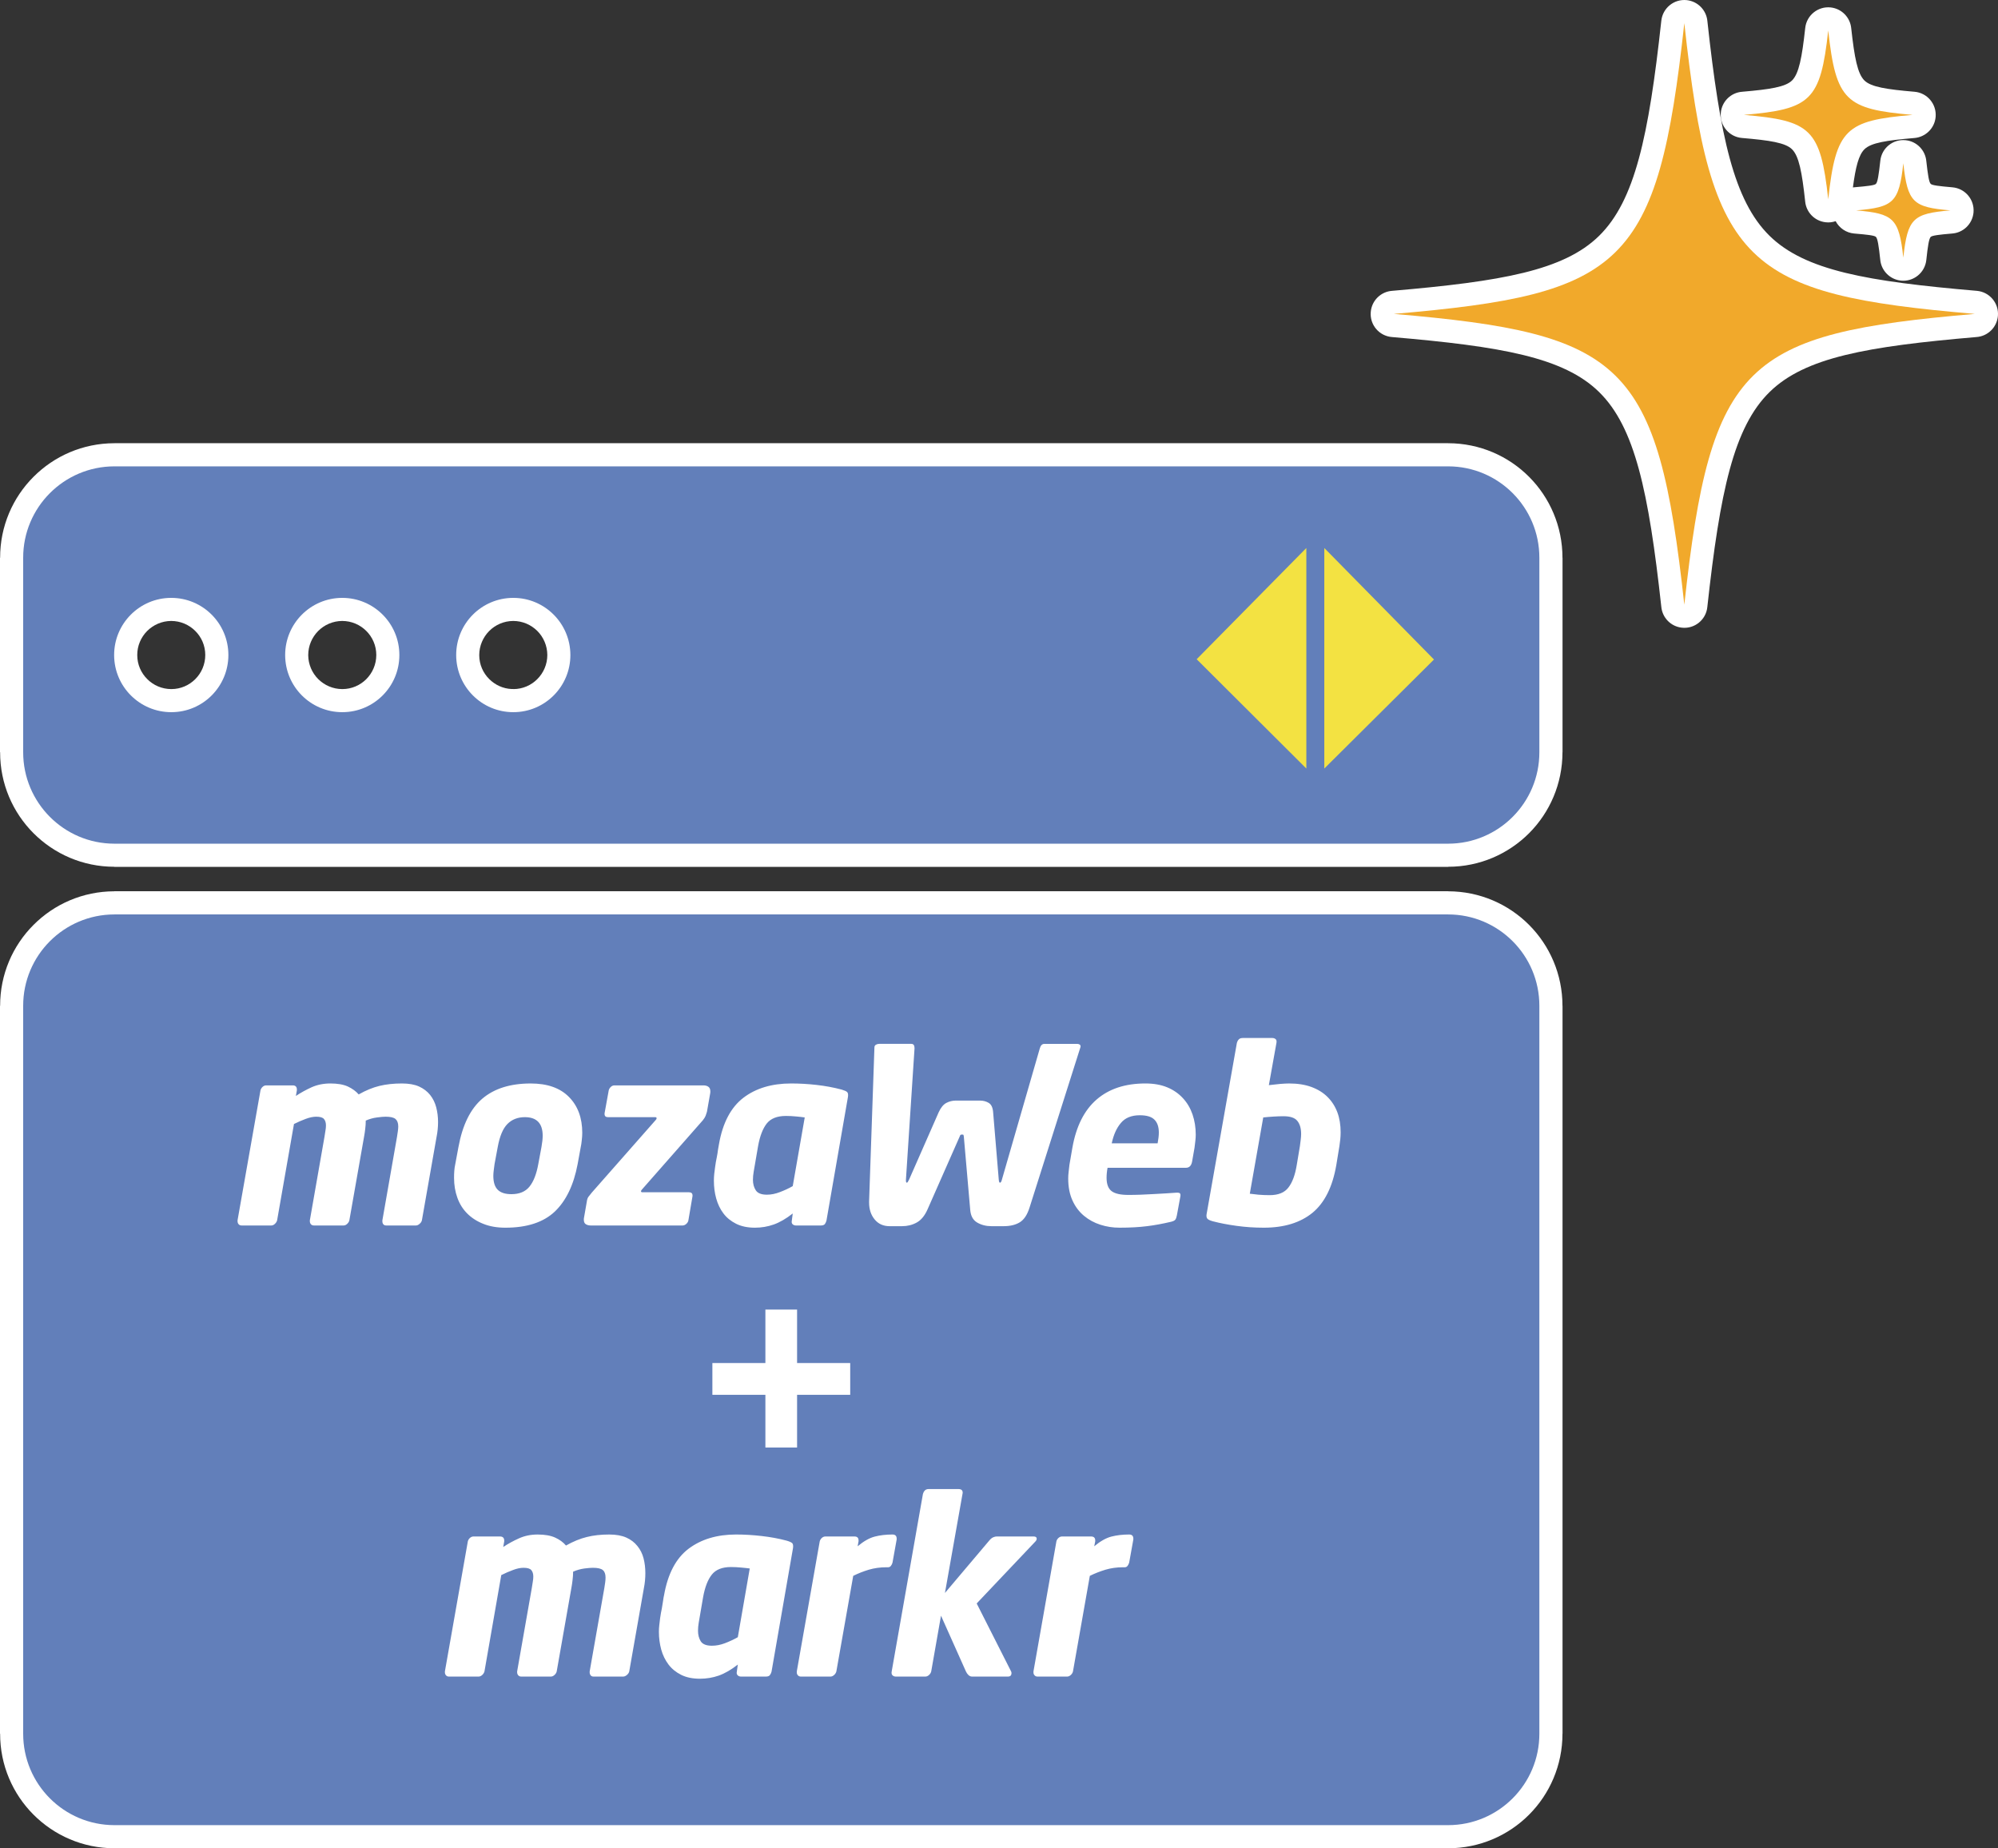
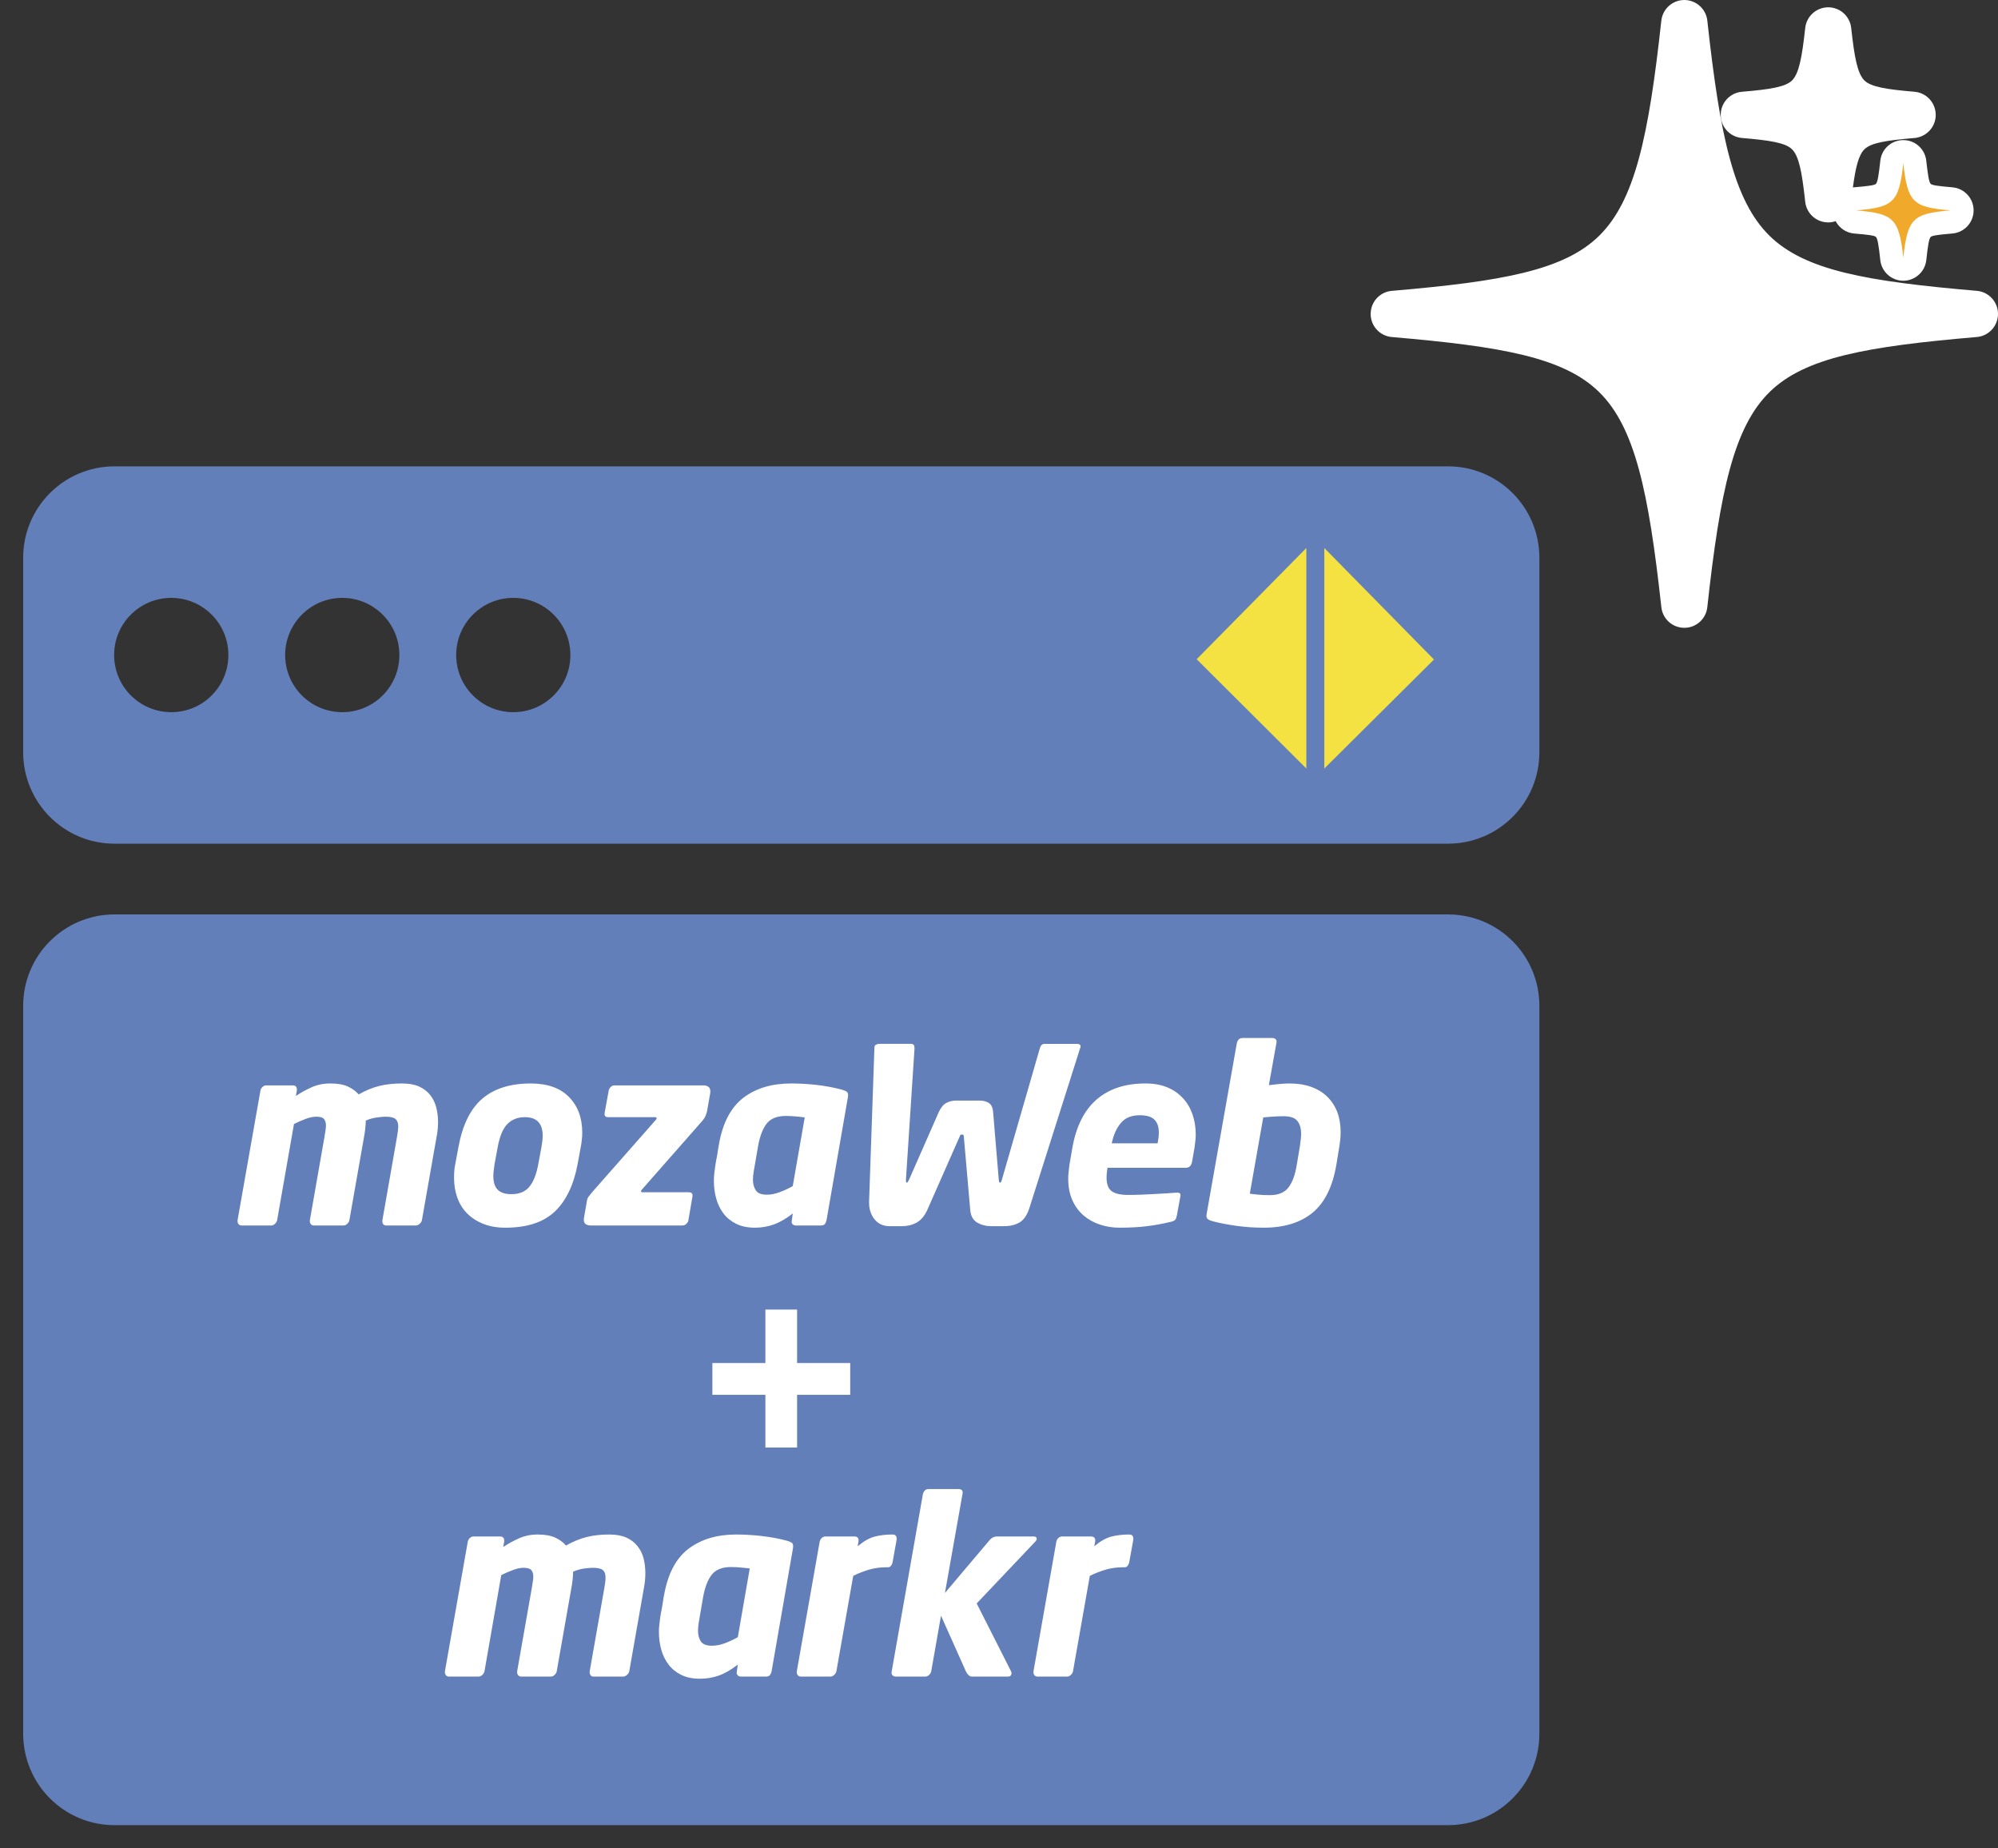
<svg xmlns="http://www.w3.org/2000/svg" version="1.1" id="Layer_1" x="0px" y="0px" width="976.811px" height="903.521px" viewBox="0 0 976.811 903.521" enable-background="new 0 0 976.811 903.521" xml:space="preserve">
  <rect x="0" y="0" width="976.811" height="903.521" fill="#333333" stroke="none" />
  <g>
-     <path fill="#FFFFFF" d="M55.913,216.658v-0.028h652.089l0,0v0.028c15.465,0.028,29.457,6.293,39.569,16.441   c10.083,10.12,16.315,24.123,16.315,39.572h0.027v95.018v0.028l0,0h-0.027c0,15.449-6.232,29.452-16.315,39.571   c-10.112,10.12-24.104,16.413-39.569,16.413v0.057l0,0H55.913l0,0l0,0V423.7c-15.465,0-29.458-6.293-39.569-16.441   C6.26,397.14,0.028,383.137,0.057,367.688H0l0,0v-95.018h0.057c-0.028-15.449,6.203-29.452,16.315-39.572   C26.483,222.951,40.448,216.686,55.913,216.658L55.913,216.658z M72.001,331.971c3.003,3.033,7.195,4.875,11.783,4.875   c4.56,0,8.696-1.871,11.698-4.875c3.031-3.033,4.872-7.2,4.872-11.792h-0.028v-0.028l0,0h0.028c0-4.592-1.869-8.731-4.9-11.735   c-3.003-3.005-7.195-4.876-11.783-4.876v0.057l0,0l0,0v-0.057c-4.56,0.028-8.696,1.899-11.727,4.904   c-3.002,3.033-4.872,7.2-4.843,11.792h0.028l0,0h-0.028C67.101,324.828,68.97,328.967,72.001,331.971L72.001,331.971z    M155.587,331.971c3.031,3.005,7.194,4.875,11.783,4.875c4.588,0,8.724-1.871,11.726-4.875c3.002-3.033,4.872-7.2,4.872-11.792   h-0.057v-0.028l0,0h0.057c0-4.564-1.87-8.731-4.9-11.735c-3.002-3.005-7.194-4.876-11.783-4.876v0.057l0,0v-0.057   c-4.561,0.028-8.724,1.899-11.727,4.904c-3.002,3.033-4.871,7.2-4.871,11.792C150.715,324.8,152.585,328.967,155.587,331.971   L155.587,331.971z M239.201,331.971c2.861,2.835,6.713,4.677,11.018,4.847c0.255,0,0.51-0.028,0.765-0.028l0,0v0.057   c4.56,0,8.724-1.871,11.698-4.875c3.031-3.033,4.9-7.2,4.9-11.792h-0.057v-0.028l0,0h0.057c-0.028-4.564-1.898-8.731-4.9-11.735   c-3.031-3.005-7.194-4.876-11.783-4.876v0.057l0,0l0,0v-0.057c-4.589,0.028-8.724,1.899-11.727,4.904   c-3.002,3.033-4.872,7.2-4.872,11.792h0.057l0,0h-0.057C234.301,324.828,236.171,328.967,239.201,331.971L239.201,331.971z    M55.913,435.663h652.089l0,0l0,0v0.028c15.465,0.028,29.457,6.293,39.569,16.441c10.083,10.12,16.315,24.123,16.315,39.571h0.027   l0,0v355.747v0.029h-0.027c0,15.449-6.232,29.451-16.315,39.572c-10.112,10.146-24.104,16.412-39.569,16.44v0.029H55.913l0,0l0,0   v-0.029c-15.465-0.027-29.458-6.32-39.569-16.469C6.26,876.904,0.028,862.929,0.057,847.451H0l0,0V491.703l0,0l0,0h0.057   c-0.028-15.448,6.203-29.451,16.315-39.571c10.112-10.148,24.076-16.413,39.541-16.441V435.663L55.913,435.663z" />
    <path fill="#FFFFFF" d="M680.64,142.164c53.448-4.592,83.841-9.893,101.175-26.901c17.448-17.178,24.218-48.473,30.393-105.137   c0.68-6.207,6.231-10.715,12.435-10.063c5.467,0.595,9.602,4.961,10.083,10.205c6.175,56.579,12.944,87.845,30.393,104.995   c17.335,17.008,47.784,22.309,101.289,26.901c6.231,0.51,10.876,5.981,10.366,12.217c-0.481,5.669-5.013,10.006-10.508,10.374   c-53.42,4.592-83.841,9.893-101.148,26.901c-17.477,17.178-24.218,48.473-30.421,105.137c-0.651,6.207-6.231,10.715-12.434,10.035   c-5.438-0.567-9.574-4.933-10.056-10.205c-6.203-56.551-12.944-87.817-30.393-104.967c-17.334-17.008-47.783-22.309-101.316-26.901   c-6.232-0.51-10.877-5.981-10.339-12.217C670.613,146.869,675.145,142.532,680.64,142.164L680.64,142.164z M906.67,91.537   c6.345-0.539,9.743-0.936,10.451-1.644c0.85-0.822,1.388-4.394,2.153-11.31c0.651-6.208,6.23-10.715,12.434-10.035   c5.438,0.567,9.574,4.932,10.056,10.205c0.765,6.803,1.303,10.318,2.152,11.14c0.708,0.709,4.136,1.105,10.565,1.672   c6.231,0.51,10.877,5.981,10.367,12.217c-0.482,5.669-5.014,10.006-10.509,10.375c-6.345,0.539-9.716,0.964-10.424,1.644   c-0.85,0.85-1.416,4.394-2.152,11.31c-0.68,6.208-6.231,10.715-12.435,10.063c-5.467-0.595-9.602-4.96-10.084-10.205   c-0.736-6.832-1.274-10.347-2.124-11.169c-0.708-0.708-4.136-1.105-10.593-1.644c-3.994-0.34-7.337-2.721-9.093-6.038   c-1.501,0.51-3.144,0.737-4.815,0.539c-5.467-0.567-9.602-4.932-10.083-10.205c-1.558-14.428-3.06-22.167-6.43-25.483   c-3.258-3.203-10.82-4.365-24.473-5.527c-6.231-0.51-10.849-5.981-10.339-12.218c0.453-5.669,5.014-10.006,10.509-10.374   c13.539-1.162,21.045-2.325,24.303-5.5c3.37-3.345,4.872-11.14,6.458-25.653C883.217,7.489,888.797,2.983,895,3.634   c5.467,0.595,9.573,4.96,10.055,10.205c1.587,14.429,3.088,22.195,6.458,25.512c3.258,3.175,10.82,4.337,24.444,5.5   c6.231,0.51,10.877,5.981,10.367,12.246c-0.453,5.641-5.014,9.978-10.509,10.375c-13.539,1.162-21.045,2.296-24.303,5.499   c-2.775,2.749-4.305,8.532-5.637,18.652C906.131,91.593,906.416,91.565,906.67,91.537L906.67,91.537z" />
-     <path fill-rule="evenodd" clip-rule="evenodd" fill="#F1A92B" d="M681.433,153.445c112.392-9.609,129.047-23.386,142.02-142.129   c12.973,118.743,29.627,132.52,142.019,142.129c-112.393,9.638-129.047,23.386-142.019,142.157   C810.48,176.831,793.825,163.083,681.433,153.445L681.433,153.445z" />
-     <path fill-rule="evenodd" clip-rule="evenodd" fill="#F1A92B" d="M852.57,56.16c32.63-2.806,37.474-6.803,41.241-41.272   c3.767,34.469,8.61,38.466,41.24,41.272c-32.63,2.778-37.474,6.775-41.24,41.244C890.043,62.935,885.2,58.938,852.57,56.16   L852.57,56.16z" />
    <path fill-rule="evenodd" clip-rule="evenodd" fill="#F1A92B" d="M907.463,102.847c18.241-1.559,20.932-3.798,23.056-23.045   c2.097,19.247,4.787,21.486,23.028,23.045c-18.241,1.559-20.932,3.799-23.028,23.074   C928.395,106.646,925.705,104.406,907.463,102.847L907.463,102.847z" />
    <path fill="#627FBA" d="M708.001,227.968H55.913c-24.642,0.028-44.611,20.041-44.583,44.702v95.018   c-0.028,24.661,19.94,44.702,44.583,44.73l0,0h652.089c24.643-0.028,44.611-20.041,44.583-44.702v-0.028v-95.018   C752.613,248.009,732.672,227.997,708.001,227.968L708.001,227.968L708.001,227.968z M83.784,348.129L83.784,348.129   c-15.409,0.028-27.957-12.444-27.985-27.893c-0.028-15.42,12.463-27.95,27.871-27.978c15.409-0.028,27.957,12.444,27.985,27.893   v0.028C111.656,335.6,99.193,348.129,83.784,348.129L83.784,348.129z M167.37,348.129L167.37,348.129   c-15.409,0.028-27.928-12.444-27.957-27.893c-0.028-15.42,12.463-27.95,27.872-27.978c15.409-0.028,27.956,12.473,27.956,27.893   v0.028C195.27,335.6,182.779,348.129,167.37,348.129L167.37,348.129z M250.984,348.129L250.984,348.129   c-15.409,0.028-27.928-12.444-27.957-27.893c-0.028-15.42,12.435-27.95,27.872-27.978c15.408-0.028,27.928,12.473,27.956,27.893   v0.028C278.884,335.6,266.393,348.129,250.984,348.129L250.984,348.129L250.984,348.129z M708.001,447.001L708.001,447.001H55.913   c-24.642,0.029-44.611,20.041-44.583,44.702l0,0v355.747c-0.028,24.692,19.94,44.703,44.583,44.733l0,0h652.089   c24.643-0.029,44.611-20.041,44.583-44.703v-0.029V491.703C752.613,467.042,732.672,447.03,708.001,447.001L708.001,447.001   L708.001,447.001z" />
    <polygon fill="#FFFFFF" points="374.196,681.824 348.279,681.824 348.279,666.289 374.196,666.289 374.196,640.154    389.689,640.154 389.689,666.289 415.663,666.289 415.663,681.824 389.689,681.824 389.689,707.589 374.196,707.589  " />
    <path fill="#FFFFFF" d="M214.162,548.51c0,2.466-0.255,4.904-0.736,7.285l-7.166,40.733c-0.142,0.652-0.538,1.22-1.133,1.73   c-0.595,0.539-1.189,0.794-1.841,0.794H188.84c-0.651,0-1.105-0.198-1.444-0.596c-0.312-0.396-0.453-0.879-0.453-1.445v-0.482   l7.138-40.733c0.17-1.049,0.312-1.984,0.425-2.807c0.113-0.85,0.198-1.615,0.198-2.324c0-1.672-0.453-2.892-1.331-3.656   c-0.878-0.766-2.493-1.134-4.9-1.134c-0.934,0-2.351,0.113-4.163,0.368c-1.841,0.227-3.654,0.737-5.495,1.53   c0,1.361-0.085,2.693-0.255,4.025c-0.142,1.304-0.34,2.637-0.595,3.997l-7.166,40.733c-0.142,0.652-0.51,1.22-1.048,1.73   c-0.567,0.539-1.162,0.794-1.813,0.794h-14.446c-0.623,0-1.133-0.198-1.473-0.596c-0.368-0.396-0.538-0.935-0.538-1.559v-0.369   l7.138-40.733c0.17-1.105,0.34-2.126,0.481-3.061c0.17-0.907,0.255-1.758,0.255-2.551c0-1.361-0.312-2.41-0.963-3.175   c-0.623-0.766-1.898-1.134-3.824-1.134c-1.501,0-3.229,0.368-5.127,1.077c-1.926,0.708-3.824,1.559-5.722,2.494l-8.242,47.083   c-0.17,0.652-0.538,1.22-1.076,1.73c-0.567,0.539-1.162,0.794-1.785,0.794h-14.474c-0.623,0-1.133-0.198-1.473-0.596   c-0.368-0.396-0.538-0.935-0.538-1.559v-0.369l11.216-63.553c0.17-0.651,0.51-1.19,1.02-1.672c0.51-0.483,1.104-0.737,1.728-0.737   h13.029c1.331,0,2.011,0.681,2.011,2.041v0.368l-0.481,2.75c2.407-1.587,4.956-3.005,7.704-4.252   c2.747-1.219,5.807-1.843,9.149-1.843c3.484,0,6.345,0.482,8.526,1.475c2.181,1.021,3.965,2.296,5.325,3.883   c3.484-1.984,6.883-3.373,10.14-4.167c3.257-0.793,6.911-1.19,10.99-1.19c3.342,0,6.118,0.482,8.356,1.475   c2.238,1.021,4.022,2.381,5.438,4.139c1.388,1.757,2.379,3.77,2.974,6.037C213.851,543.549,214.162,545.959,214.162,548.51   L214.162,548.51z M284.662,553.754c0,1.134-0.085,2.381-0.255,3.771c-0.142,1.389-0.311,2.438-0.481,3.175l-1.53,8.361   c-1.926,10.205-5.636,17.915-11.16,23.188c-5.552,5.244-13.596,7.881-24.189,7.881c-4.05,0-7.647-0.624-10.735-1.871   c-3.116-1.219-5.75-2.92-7.902-5.074c-2.153-2.154-3.739-4.705-4.815-7.71c-1.076-2.977-1.614-6.208-1.614-9.723   c0-1.105,0.028-2.239,0.113-3.345c0.085-1.134,0.227-2.239,0.481-3.346l1.558-8.361c1.983-10.829,5.892-18.737,11.698-23.67   c5.807-4.932,13.681-7.398,23.623-7.398c8.129,0,14.361,2.183,18.694,6.576C282.481,540.573,284.662,546.441,284.662,553.754   L284.662,553.754z M265.316,555.199c0-6.065-2.918-9.099-8.724-9.099c-3.484,0-6.345,1.134-8.525,3.345   c-2.209,2.239-3.767,5.981-4.73,11.254l-1.558,8.361c-0.142,1.107-0.283,2.127-0.396,3.033c-0.113,0.936-0.198,1.815-0.198,2.693   c0,3.118,0.736,5.386,2.152,6.803c1.445,1.446,3.682,2.154,6.684,2.154c3.909,0,6.854-1.219,8.837-3.685   c2.011-2.494,3.427-6.151,4.305-10.999l1.558-8.361C265.118,558.459,265.316,556.617,265.316,555.199L265.316,555.199z    M347.288,533.571c0,0.482-0.057,0.822-0.113,1.077l-1.558,8.844c-0.17,0.624-0.396,1.276-0.651,1.956   c-0.283,0.681-0.737,1.418-1.388,2.211l-29.741,33.817c-0.311,0.313-0.453,0.596-0.453,0.851c0,0.312,0.227,0.482,0.708,0.482   h22.688c1.189,0,1.785,0.511,1.785,1.531v0.368l-2.039,11.963c-0.142,0.623-0.51,1.19-1.076,1.672   c-0.539,0.454-1.133,0.709-1.785,0.709h-44.781c-0.935,0-1.756-0.198-2.436-0.596c-0.68-0.396-1.02-1.162-1.02-2.268   c0-0.481,0.057-0.851,0.113-1.077l1.331-7.653c0.142-1.106,0.425-1.928,0.821-2.438c0.396-0.539,0.963-1.22,1.671-2.098   l31.157-35.377c0.34-0.312,0.482-0.623,0.482-0.964c0-0.311-0.227-0.482-0.708-0.482h-23.056c-1.105,0-1.671-0.511-1.671-1.531   v-0.368l2.04-11.226c0.17-0.651,0.51-1.19,1.02-1.672c0.51-0.483,1.105-0.737,1.728-0.737h43.591c0.935,0,1.756,0.227,2.379,0.681   C346.948,531.672,347.288,532.438,347.288,533.571L347.288,533.571z M386.744,529.631c4.051,0,8.214,0.227,12.463,0.709   c4.277,0.481,8.356,1.247,12.236,2.268c1.36,0.397,2.266,0.794,2.691,1.19c0.453,0.398,0.595,1.19,0.425,2.409l-10.508,60.464   c-0.17,0.623-0.425,1.19-0.765,1.672c-0.368,0.454-1.02,0.709-1.983,0.709h-12.18c-0.623,0-1.161-0.198-1.614-0.596   c-0.425-0.396-0.566-0.992-0.396-1.785l0.453-3.487c-3.257,2.552-6.345,4.337-9.29,5.386c-2.946,1.049-6.033,1.56-9.206,1.56   c-3.569,0-6.656-0.652-9.206-1.928c-2.521-1.275-4.617-2.948-6.203-5.074c-1.586-2.098-2.748-4.535-3.512-7.285   c-0.765-2.749-1.133-5.641-1.133-8.674c0-1.105,0.057-2.211,0.17-3.345c0.113-1.105,0.255-2.211,0.425-3.345   c0.227-1.73,0.51-3.345,0.821-4.763c0.255-1.275,0.453-2.522,0.595-3.713c0.17-1.19,0.34-2.098,0.482-2.75   c1.841-10.432,5.834-17.972,11.953-22.648C369.579,531.955,377.34,529.631,386.744,529.631L386.744,529.631z M393.429,546.242   c-1.105-0.17-2.521-0.34-4.192-0.482c-1.671-0.17-3.342-0.255-5.013-0.255c-4.277,0-7.421,1.247-9.376,3.714   c-1.926,2.466-3.342,6.123-4.22,10.998l-2.153,12.529c-0.227,1.36-0.368,2.693-0.368,3.969c0,1.984,0.453,3.685,1.388,5.131   c0.906,1.417,2.719,2.154,5.439,2.154c2.068,0,4.192-0.426,6.373-1.276c2.181-0.821,4.277-1.785,6.26-2.919L393.429,546.242z    M528.282,511.461c0,0.227-0.028,0.426-0.113,0.596l-24.841,78.265c-1.104,3.515-2.69,5.896-4.758,7.171   c-2.097,1.276-4.702,1.9-7.903,1.9h-5.948c-2.634,0-4.957-0.595-6.996-1.786c-2.039-1.19-3.172-3.288-3.399-6.32l-3.116-35.745   c-0.085-0.454-0.142-0.737-0.227-0.822c-0.085-0.085-0.283-0.113-0.595-0.113c-0.34,0-0.566,0.028-0.736,0.113   c-0.142,0.085-0.312,0.368-0.453,0.822l-15.777,35.745c-1.359,3.032-3.087,5.13-5.24,6.32c-2.153,1.191-4.561,1.786-7.167,1.786   h-6.09c-3.031,0-5.466-1.077-7.279-3.26c-1.841-2.211-2.748-4.961-2.748-8.306v-0.595l2.606-75.175   c0-0.624,0.255-1.105,0.736-1.361c0.482-0.283,0.992-0.425,1.558-0.425h15.749c1.02,0,1.558,0.681,1.558,2.041v0.227l-4.192,64.035   v0.595c0,0.652,0.17,0.964,0.481,0.964c0.227,0,0.595-0.51,1.076-1.559l14.446-32.854c1.048-2.297,2.294-3.827,3.767-4.593   c1.473-0.766,3.002-1.134,4.588-1.134h11.811c1.615,0,3.031,0.368,4.305,1.134c1.275,0.766,1.983,2.296,2.153,4.593l2.747,32.854   c0.085,1.049,0.283,1.559,0.595,1.559c0.397,0,0.708-0.51,0.963-1.559l18.496-64.035c0.396-1.502,1.161-2.267,2.266-2.267h16.004   c0.396,0,0.793,0.085,1.133,0.283C528.112,510.752,528.282,511.065,528.282,511.461L528.282,511.461z M584.591,554.605   c0,1.021-0.057,2.098-0.198,3.146c-0.113,1.077-0.255,2.183-0.397,3.288l-1.218,6.945c-0.397,1.898-1.389,2.862-2.975,2.862   h-38.323c-0.17,0.879-0.283,1.73-0.368,2.58c-0.085,0.821-0.113,1.615-0.113,2.324c0,3.09,0.821,5.272,2.464,6.52   c1.615,1.219,4.334,1.843,8.158,1.843c1.926,0,3.965-0.028,6.147-0.113c2.209-0.085,4.361-0.199,6.458-0.313   c2.096-0.113,4.107-0.227,5.977-0.34c1.869-0.142,3.398-0.227,4.588-0.312c0.963-0.085,1.615,0,1.983,0.227   c0.34,0.255,0.453,0.822,0.283,1.673l-1.672,9.099c-0.17,0.964-0.425,1.673-0.765,2.154c-0.368,0.482-1.104,0.822-2.209,1.077   c-3.994,0.936-7.874,1.673-11.642,2.126c-3.795,0.482-8.271,0.737-13.426,0.737c-3.285,0-6.401-0.483-9.375-1.445   c-3.003-0.964-5.665-2.41-8.017-4.366c-2.351-1.956-4.22-4.422-5.607-7.455c-1.389-3.033-2.097-6.604-2.097-10.772   c0-1.02,0.057-2.098,0.198-3.203c0.113-1.134,0.255-2.268,0.396-3.486l1.445-8.362c1.841-10.432,5.777-18.283,11.811-23.527   c6.062-5.272,14.021-7.881,23.878-7.881c4.079,0,7.619,0.624,10.707,1.899c3.059,1.275,5.608,3.062,7.676,5.329   c2.096,2.268,3.625,4.904,4.674,7.938C584.053,547.829,584.591,551.09,584.591,554.605L584.591,554.605z M566.548,553.641   c0-2.778-0.708-4.904-2.152-6.321c-1.416-1.445-3.824-2.154-7.166-2.154c-4.051,0-7.139,1.247-9.234,3.771   c-2.124,2.494-3.597,5.811-4.476,9.949h22.434c0.17-0.936,0.312-1.871,0.425-2.722   C566.492,555.285,566.548,554.435,566.548,553.641L566.548,553.641z M655.431,553.527c0,1.106-0.057,2.211-0.17,3.345   c-0.113,1.105-0.255,2.239-0.425,3.345l-1.53,9.326c-1.841,10.658-5.721,18.425-11.641,23.301   c-5.948,4.848-13.879,7.285-23.821,7.285c-4.617,0-9.092-0.312-13.369-0.907c-4.306-0.596-8.129-1.332-11.472-2.211   c-1.444-0.396-2.351-0.822-2.747-1.304c-0.397-0.482-0.51-1.19-0.368-2.154l14.813-83.764c0.17-0.624,0.453-1.191,0.906-1.673   c0.425-0.482,1.076-0.709,1.954-0.709h14.446c0.651,0,1.189,0.17,1.614,0.539c0.453,0.34,0.566,0.964,0.425,1.843l-3.711,20.664   c1.842-0.227,3.654-0.425,5.438-0.596c1.784-0.142,3.286-0.227,4.476-0.227c4.136,0,7.789,0.567,10.934,1.729   c3.144,1.162,5.749,2.778,7.874,4.904c2.096,2.097,3.71,4.62,4.787,7.512C654.921,546.695,655.431,549.927,655.431,553.527   L655.431,553.527z M636.114,554.35c0-2.778-0.623-4.933-1.87-6.435c-1.218-1.531-3.483-2.269-6.741-2.269   c-1.416,0-3.059,0.057-4.899,0.171c-1.813,0.113-3.484,0.255-5.014,0.425l-6.571,37.275c1.133,0.142,2.52,0.312,4.192,0.482   c1.671,0.142,3.512,0.227,5.494,0.227c4.221,0,7.279-1.219,9.178-3.714c1.926-2.466,3.285-6.122,4.078-10.97l1.559-9.326   c0.142-1.106,0.283-2.154,0.396-3.118C636.029,556.163,636.114,555.228,636.114,554.35L636.114,554.35z" />
    <path fill="#FFFFFF" d="M315.507,768.988c0,2.496-0.227,4.904-0.708,7.314l-7.166,40.734c-0.142,0.65-0.538,1.219-1.133,1.729   c-0.595,0.51-1.218,0.793-1.841,0.793h-14.445c-0.652,0-1.133-0.197-1.445-0.623c-0.311-0.396-0.482-0.85-0.482-1.418v-0.481   l7.166-40.734c0.17-1.049,0.311-1.984,0.425-2.807c0.113-0.85,0.17-1.615,0.17-2.354c0-1.672-0.425-2.891-1.303-3.627   c-0.878-0.766-2.521-1.135-4.9-1.135c-0.963,0-2.351,0.113-4.164,0.34c-1.841,0.256-3.682,0.766-5.495,1.56   c0,1.359-0.085,2.691-0.255,3.996c-0.142,1.332-0.34,2.664-0.595,4.025l-7.166,40.734c-0.142,0.65-0.51,1.219-1.076,1.729   c-0.538,0.51-1.133,0.793-1.785,0.793h-14.445c-0.623,0-1.133-0.197-1.502-0.623c-0.34-0.396-0.538-0.906-0.538-1.531v-0.367   l7.166-40.734c0.17-1.135,0.34-2.154,0.482-3.063c0.17-0.906,0.255-1.756,0.255-2.578c0-1.332-0.34-2.41-0.963-3.146   c-0.651-0.766-1.926-1.135-3.824-1.135c-1.501,0-3.229,0.34-5.126,1.078c-1.926,0.709-3.824,1.529-5.75,2.494l-8.214,47.084   c-0.17,0.65-0.538,1.219-1.076,1.729c-0.566,0.51-1.161,0.793-1.813,0.793h-14.445c-0.623,0-1.133-0.197-1.473-0.623   c-0.368-0.396-0.538-0.906-0.538-1.531v-0.367l11.217-63.582c0.17-0.623,0.481-1.19,1.02-1.672c0.51-0.453,1.076-0.709,1.728-0.709   h13.001c1.359,0,2.039,0.68,2.039,2.041v0.34l-0.481,2.75c2.379-1.588,4.957-3.006,7.704-4.225   c2.748-1.246,5.778-1.871,9.121-1.871c3.512,0,6.373,0.512,8.554,1.504c2.181,0.992,3.965,2.295,5.297,3.883   c3.512-1.984,6.911-3.373,10.168-4.166c3.257-0.822,6.911-1.221,10.99-1.221c3.342,0,6.118,0.512,8.356,1.504   c2.209,0.992,4.022,2.381,5.41,4.139c1.417,1.728,2.408,3.74,3.002,6.008C315.224,764.056,315.507,766.466,315.507,768.988   L315.507,768.988z M359.864,750.109c4.079,0,8.243,0.256,12.491,0.738c4.249,0.482,8.328,1.219,12.236,2.268   c1.359,0.396,2.238,0.793,2.691,1.19c0.425,0.398,0.566,1.191,0.425,2.383l-10.508,60.463c-0.17,0.65-0.425,1.189-0.793,1.672   c-0.34,0.482-1.02,0.736-1.954,0.736h-12.18c-0.651,0-1.189-0.197-1.615-0.623c-0.453-0.396-0.595-0.992-0.425-1.785l0.481-3.459   c-3.257,2.551-6.373,4.338-9.318,5.387c-2.946,1.02-6.005,1.529-9.177,1.529c-3.597,0-6.656-0.623-9.206-1.898   c-2.549-1.275-4.617-2.977-6.203-5.074c-1.586-2.127-2.776-4.535-3.541-7.285c-0.736-2.75-1.133-5.641-1.133-8.674   c0-1.106,0.057-2.24,0.198-3.346c0.113-1.106,0.255-2.238,0.397-3.344c0.255-1.758,0.538-3.346,0.85-4.791   c0.227-1.248,0.425-2.494,0.595-3.686c0.17-1.189,0.311-2.125,0.481-2.75c1.841-10.43,5.807-18,11.925-22.648   C342.728,752.463,350.488,750.109,359.864,750.109L359.864,750.109z M366.548,766.72c-1.104-0.141-2.492-0.311-4.164-0.453   c-1.671-0.17-3.342-0.256-5.014-0.256c-4.305,0-7.421,1.248-9.375,3.715c-1.954,2.465-3.371,6.123-4.249,10.998l-2.152,12.529   c-0.227,1.361-0.34,2.664-0.34,3.939c0,2.014,0.454,3.713,1.36,5.16c0.935,1.416,2.748,2.125,5.439,2.125   c2.067,0,4.192-0.396,6.401-1.246c2.181-0.822,4.277-1.815,6.259-2.92L366.548,766.72z M438.379,752.519l-2.039,11.338   c-0.142,0.568-0.397,1.078-0.765,1.56c-0.368,0.481-0.822,0.709-1.388,0.709h-0.935c-2.946,0-5.778,0.396-8.498,1.189   c-2.691,0.822-5.24,1.814-7.619,3.006l-8.243,46.715c-0.17,0.65-0.51,1.219-1.076,1.729c-0.566,0.51-1.161,0.793-1.785,0.793   h-14.445c-0.651,0-1.133-0.197-1.501-0.623c-0.369-0.396-0.539-0.85-0.539-1.418v-0.481l11.217-63.582   c0.17-0.623,0.51-1.19,1.02-1.672c0.51-0.453,1.105-0.709,1.728-0.709h14.219c1.359,0,2.011,0.652,2.011,1.928v0.453l-0.453,2.41   c2.946-2.467,5.721-4.055,8.355-4.734c2.606-0.68,5.523-1.022,8.696-1.022c1.359,0,2.039,0.682,2.039,2.041V752.519z    M506.84,752.15c0,0.482-0.227,0.965-0.708,1.447l-28.636,30.217l16.825,33.223c0.227,0.481,0.255,1.02,0.057,1.615   c-0.198,0.596-0.736,0.906-1.614,0.906h-17.561c-0.623,0-1.19-0.254-1.728-0.736c-0.51-0.482-0.935-1.078-1.246-1.785   l-12.18-27.242l-4.787,27.242c-0.142,0.65-0.51,1.219-1.048,1.729c-0.566,0.51-1.161,0.793-1.813,0.793h-14.446   c-0.623,0-1.161-0.197-1.614-0.623c-0.425-0.396-0.566-1.02-0.397-1.898l15.267-86.74c0.17-0.652,0.454-1.191,0.907-1.674   c0.425-0.48,1.076-0.736,1.954-0.736h14.446c0.963,0,1.586,0.256,1.869,0.736c0.283,0.482,0.34,1.021,0.17,1.674l-8.582,48.387   l21.838-25.824c0.623-0.709,1.246-1.189,1.841-1.416c0.595-0.256,1.133-0.369,1.615-0.369h18.043   C506.331,751.074,506.84,751.443,506.84,752.15L506.84,752.15z M554.086,752.519l-2.039,11.338c-0.17,0.568-0.425,1.078-0.765,1.56   c-0.368,0.481-0.821,0.709-1.389,0.709h-0.963c-2.945,0-5.75,0.396-8.469,1.189c-2.69,0.822-5.24,1.814-7.648,3.006l-8.242,46.715   c-0.143,0.65-0.511,1.219-1.049,1.729c-0.566,0.51-1.161,0.793-1.813,0.793h-14.445c-0.623,0-1.133-0.197-1.473-0.623   c-0.368-0.396-0.538-0.85-0.538-1.418v-0.481l11.216-63.582c0.142-0.623,0.481-1.19,1.02-1.672c0.51-0.453,1.077-0.709,1.728-0.709   h14.19c1.359,0,2.039,0.652,2.039,1.928v0.453l-0.481,2.41c2.946-2.467,5.75-4.055,8.355-4.734c2.635-0.68,5.552-1.022,8.725-1.022   c1.359,0,2.039,0.682,2.039,2.041V752.519z" />
    <path fill="#F3E242" d="M638.663,375.682V267.88l-53.618,54.369L638.663,375.682z M647.443,267.88v107.802l53.619-53.292   L647.443,267.88z" />
  </g>
</svg>